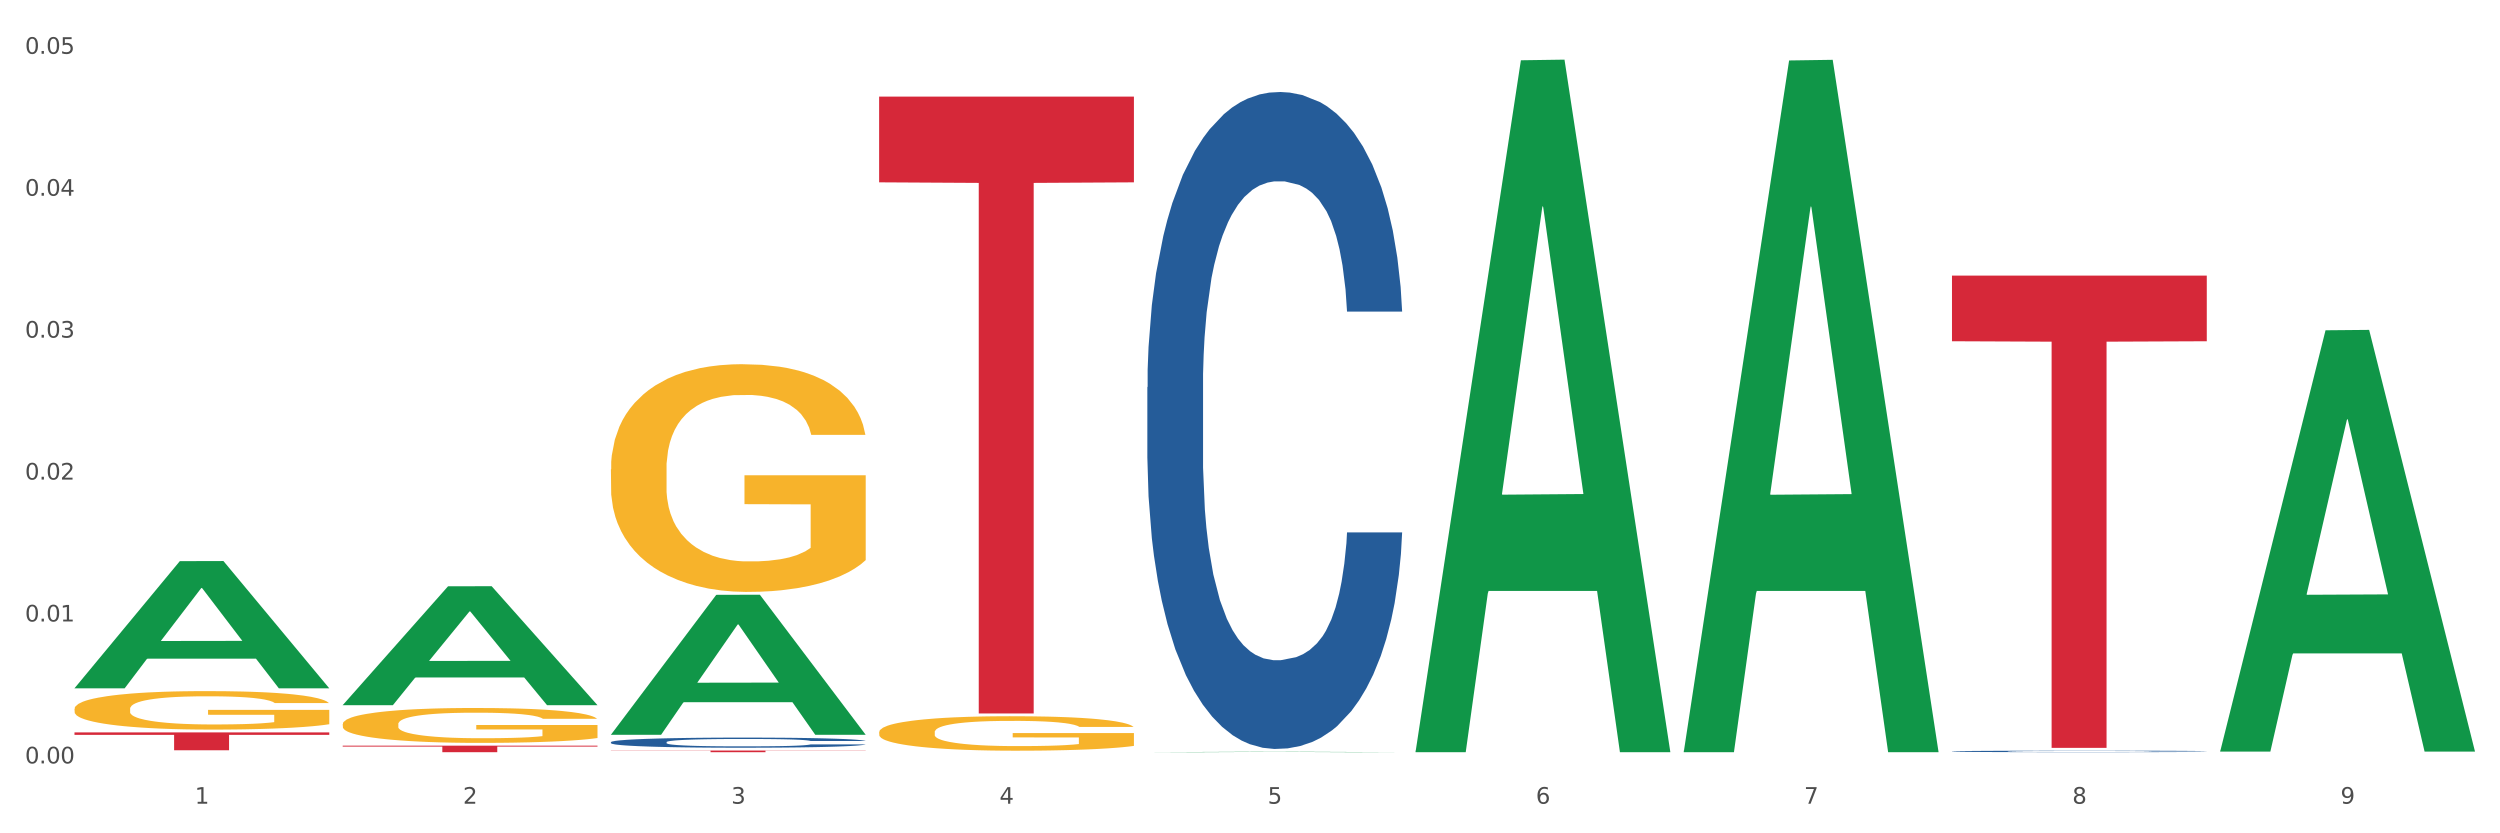
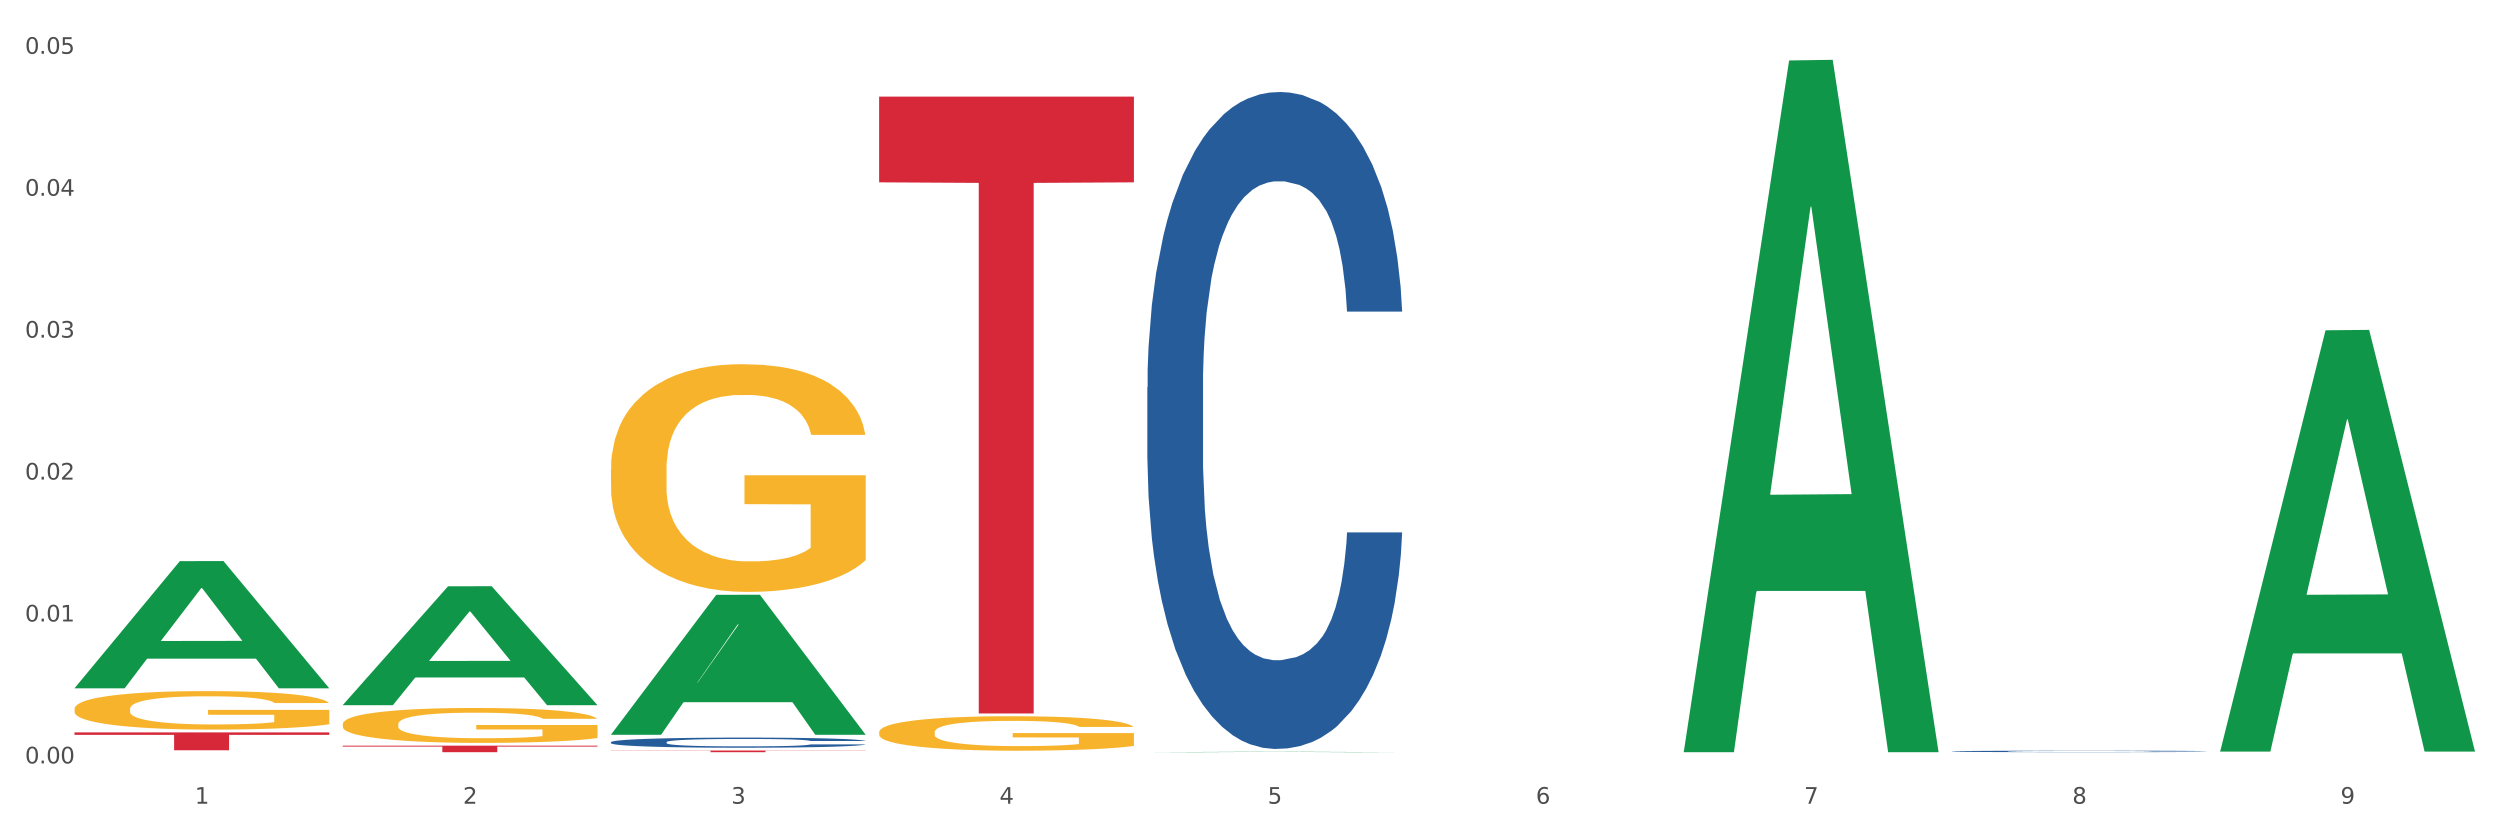
<svg xmlns="http://www.w3.org/2000/svg" xmlns:xlink="http://www.w3.org/1999/xlink" width="1080pt" height="360pt" viewBox="0 0 1080 360" version="1.1">
  <rect x="0" y="0" width="1080" height="360" fill="#333333" stroke="none" />
  <defs>
    <style type="text/css">*{stroke-linejoin: round; stroke-linecap: butt}</style>
  </defs>
  <g id="figure_1">
    <g id="patch_1">
      <path d="M 0 360  L 1080 360  L 1080 0  L 0 0  z " style="fill: #ffffff; stroke: #ffffff; stroke-linejoin: miter" />
    </g>
    <g id="axes_1">
      <g id="matplotlib.axis_1">
        <g id="xtick_1">
          <g id="text_1">
            <g style="fill: #4d4d4d" transform="translate(84.159 347.204) scale(0.096 -0.096)">
              <defs>
                <path id="DejaVuSans-31" d="M 794 531  L 1825 531  L 1825 4091  L 703 3866  L 703 4441  L 1819 4666  L 2450 4666  L 2450 531  L 3481 531  L 3481 0  L 794 0  L 794 531  z " transform="scale(0.016)" />
              </defs>
              <use xlink:href="#DejaVuSans-31" />
            </g>
          </g>
        </g>
        <g id="xtick_2">
          <g id="text_2">
            <g style="fill: #4d4d4d" transform="translate(200.027 347.204) scale(0.096 -0.096)">
              <defs>
                <path id="DejaVuSans-32" d="M 1228 531  L 3431 531  L 3431 0  L 469 0  L 469 531  Q 828 903 1448 1529  Q 2069 2156 2228 2338  Q 2531 2678 2651 2914  Q 2772 3150 2772 3378  Q 2772 3750 2511 3984  Q 2250 4219 1831 4219  Q 1534 4219 1204 4116  Q 875 4013 500 3803  L 500 4441  Q 881 4594 1212 4672  Q 1544 4750 1819 4750  Q 2544 4750 2975 4387  Q 3406 4025 3406 3419  Q 3406 3131 3298 2873  Q 3191 2616 2906 2266  Q 2828 2175 2409 1742  Q 1991 1309 1228 531  z " transform="scale(0.016)" />
              </defs>
              <use xlink:href="#DejaVuSans-32" />
            </g>
          </g>
        </g>
        <g id="xtick_3">
          <g id="text_3">
            <g style="fill: #4d4d4d" transform="translate(315.896 347.204) scale(0.096 -0.096)">
              <defs>
                <path id="DejaVuSans-33" d="M 2597 2516  Q 3050 2419 3304 2112  Q 3559 1806 3559 1356  Q 3559 666 3084 287  Q 2609 -91 1734 -91  Q 1441 -91 1130 -33  Q 819 25 488 141  L 488 750  Q 750 597 1062 519  Q 1375 441 1716 441  Q 2309 441 2620 675  Q 2931 909 2931 1356  Q 2931 1769 2642 2001  Q 2353 2234 1838 2234  L 1294 2234  L 1294 2753  L 1863 2753  Q 2328 2753 2575 2939  Q 2822 3125 2822 3475  Q 2822 3834 2567 4026  Q 2313 4219 1838 4219  Q 1578 4219 1281 4162  Q 984 4106 628 3988  L 628 4550  Q 988 4650 1302 4700  Q 1616 4750 1894 4750  Q 2613 4750 3031 4423  Q 3450 4097 3450 3541  Q 3450 3153 3228 2886  Q 3006 2619 2597 2516  z " transform="scale(0.016)" />
              </defs>
              <use xlink:href="#DejaVuSans-33" />
            </g>
          </g>
        </g>
        <g id="xtick_4">
          <g id="text_4">
            <g style="fill: #4d4d4d" transform="translate(431.765 347.204) scale(0.096 -0.096)">
              <defs>
                <path id="DejaVuSans-34" d="M 2419 4116  L 825 1625  L 2419 1625  L 2419 4116  z M 2253 4666  L 3047 4666  L 3047 1625  L 3713 1625  L 3713 1100  L 3047 1100  L 3047 0  L 2419 0  L 2419 1100  L 313 1100  L 313 1709  L 2253 4666  z " transform="scale(0.016)" />
              </defs>
              <use xlink:href="#DejaVuSans-34" />
            </g>
          </g>
        </g>
        <g id="xtick_5">
          <g id="text_5">
            <g style="fill: #4d4d4d" transform="translate(547.634 347.204) scale(0.096 -0.096)">
              <defs>
                <path id="DejaVuSans-35" d="M 691 4666  L 3169 4666  L 3169 4134  L 1269 4134  L 1269 2991  Q 1406 3038 1543 3061  Q 1681 3084 1819 3084  Q 2600 3084 3056 2656  Q 3513 2228 3513 1497  Q 3513 744 3044 326  Q 2575 -91 1722 -91  Q 1428 -91 1123 -41  Q 819 9 494 109  L 494 744  Q 775 591 1075 516  Q 1375 441 1709 441  Q 2250 441 2565 725  Q 2881 1009 2881 1497  Q 2881 1984 2565 2268  Q 2250 2553 1709 2553  Q 1456 2553 1204 2497  Q 953 2441 691 2322  L 691 4666  z " transform="scale(0.016)" />
              </defs>
              <use xlink:href="#DejaVuSans-35" />
            </g>
          </g>
        </g>
        <g id="xtick_6">
          <g id="text_6">
            <g style="fill: #4d4d4d" transform="translate(663.502 347.204) scale(0.096 -0.096)">
              <defs>
                <path id="DejaVuSans-36" d="M 2113 2584  Q 1688 2584 1439 2293  Q 1191 2003 1191 1497  Q 1191 994 1439 701  Q 1688 409 2113 409  Q 2538 409 2786 701  Q 3034 994 3034 1497  Q 3034 2003 2786 2293  Q 2538 2584 2113 2584  z M 3366 4563  L 3366 3988  Q 3128 4100 2886 4159  Q 2644 4219 2406 4219  Q 1781 4219 1451 3797  Q 1122 3375 1075 2522  Q 1259 2794 1537 2939  Q 1816 3084 2150 3084  Q 2853 3084 3261 2657  Q 3669 2231 3669 1497  Q 3669 778 3244 343  Q 2819 -91 2113 -91  Q 1303 -91 875 529  Q 447 1150 447 2328  Q 447 3434 972 4092  Q 1497 4750 2381 4750  Q 2619 4750 2861 4703  Q 3103 4656 3366 4563  z " transform="scale(0.016)" />
              </defs>
              <use xlink:href="#DejaVuSans-36" />
            </g>
          </g>
        </g>
        <g id="xtick_7">
          <g id="text_7">
            <g style="fill: #4d4d4d" transform="translate(779.371 347.204) scale(0.096 -0.096)">
              <defs>
                <path id="DejaVuSans-37" d="M 525 4666  L 3525 4666  L 3525 4397  L 1831 0  L 1172 0  L 2766 4134  L 525 4134  L 525 4666  z " transform="scale(0.016)" />
              </defs>
              <use xlink:href="#DejaVuSans-37" />
            </g>
          </g>
        </g>
        <g id="xtick_8">
          <g id="text_8">
            <g style="fill: #4d4d4d" transform="translate(895.24 347.204) scale(0.096 -0.096)">
              <defs>
                <path id="DejaVuSans-38" d="M 2034 2216  Q 1584 2216 1326 1975  Q 1069 1734 1069 1313  Q 1069 891 1326 650  Q 1584 409 2034 409  Q 2484 409 2743 651  Q 3003 894 3003 1313  Q 3003 1734 2745 1975  Q 2488 2216 2034 2216  z M 1403 2484  Q 997 2584 770 2862  Q 544 3141 544 3541  Q 544 4100 942 4425  Q 1341 4750 2034 4750  Q 2731 4750 3128 4425  Q 3525 4100 3525 3541  Q 3525 3141 3298 2862  Q 3072 2584 2669 2484  Q 3125 2378 3379 2068  Q 3634 1759 3634 1313  Q 3634 634 3220 271  Q 2806 -91 2034 -91  Q 1263 -91 848 271  Q 434 634 434 1313  Q 434 1759 690 2068  Q 947 2378 1403 2484  z M 1172 3481  Q 1172 3119 1398 2916  Q 1625 2713 2034 2713  Q 2441 2713 2670 2916  Q 2900 3119 2900 3481  Q 2900 3844 2670 4047  Q 2441 4250 2034 4250  Q 1625 4250 1398 4047  Q 1172 3844 1172 3481  z " transform="scale(0.016)" />
              </defs>
              <use xlink:href="#DejaVuSans-38" />
            </g>
          </g>
        </g>
        <g id="xtick_9">
          <g id="text_9">
            <g style="fill: #4d4d4d" transform="translate(1011.108 347.204) scale(0.096 -0.096)">
              <defs>
                <path id="DejaVuSans-39" d="M 703 97  L 703 672  Q 941 559 1184 500  Q 1428 441 1663 441  Q 2288 441 2617 861  Q 2947 1281 2994 2138  Q 2813 1869 2534 1725  Q 2256 1581 1919 1581  Q 1219 1581 811 2004  Q 403 2428 403 3163  Q 403 3881 828 4315  Q 1253 4750 1959 4750  Q 2769 4750 3195 4129  Q 3622 3509 3622 2328  Q 3622 1225 3098 567  Q 2575 -91 1691 -91  Q 1453 -91 1209 -44  Q 966 3 703 97  z M 1959 2075  Q 2384 2075 2632 2365  Q 2881 2656 2881 3163  Q 2881 3666 2632 3958  Q 2384 4250 1959 4250  Q 1534 4250 1286 3958  Q 1038 3666 1038 3163  Q 1038 2656 1286 2365  Q 1534 2075 1959 2075  z " transform="scale(0.016)" />
              </defs>
              <use xlink:href="#DejaVuSans-39" />
            </g>
          </g>
        </g>
        <g id="xtick_10" />
        <g id="xtick_11" />
        <g id="xtick_12" />
        <g id="xtick_13" />
        <g id="xtick_14" />
        <g id="xtick_15" />
        <g id="xtick_16" />
        <g id="xtick_17" />
      </g>
      <g id="matplotlib.axis_2">
        <g id="ytick_1">
          <g id="text_10">
            <g style="fill: #4d4d4d" transform="translate(10.8 329.798) scale(0.096 -0.096)">
              <defs>
                <path id="DejaVuSans-30" d="M 2034 4250  Q 1547 4250 1301 3770  Q 1056 3291 1056 2328  Q 1056 1369 1301 889  Q 1547 409 2034 409  Q 2525 409 2770 889  Q 3016 1369 3016 2328  Q 3016 3291 2770 3770  Q 2525 4250 2034 4250  z M 2034 4750  Q 2819 4750 3233 4129  Q 3647 3509 3647 2328  Q 3647 1150 3233 529  Q 2819 -91 2034 -91  Q 1250 -91 836 529  Q 422 1150 422 2328  Q 422 3509 836 4129  Q 1250 4750 2034 4750  z " transform="scale(0.016)" />
                <path id="DejaVuSans-2e" d="M 684 794  L 1344 794  L 1344 0  L 684 0  L 684 794  z " transform="scale(0.016)" />
              </defs>
              <use xlink:href="#DejaVuSans-30" />
              <use xlink:href="#DejaVuSans-2e" transform="translate(63.623 0)" />
              <use xlink:href="#DejaVuSans-30" transform="translate(95.41 0)" />
              <use xlink:href="#DejaVuSans-30" transform="translate(159.033 0)" />
            </g>
          </g>
        </g>
        <g id="ytick_2">
          <g id="text_11">
            <g style="fill: #4d4d4d" transform="translate(10.8 268.487) scale(0.096 -0.096)">
              <use xlink:href="#DejaVuSans-30" />
              <use xlink:href="#DejaVuSans-2e" transform="translate(63.623 0)" />
              <use xlink:href="#DejaVuSans-30" transform="translate(95.41 0)" />
              <use xlink:href="#DejaVuSans-31" transform="translate(159.033 0)" />
            </g>
          </g>
        </g>
        <g id="ytick_3">
          <g id="text_12">
            <g style="fill: #4d4d4d" transform="translate(10.8 207.176) scale(0.096 -0.096)">
              <use xlink:href="#DejaVuSans-30" />
              <use xlink:href="#DejaVuSans-2e" transform="translate(63.623 0)" />
              <use xlink:href="#DejaVuSans-30" transform="translate(95.41 0)" />
              <use xlink:href="#DejaVuSans-32" transform="translate(159.033 0)" />
            </g>
          </g>
        </g>
        <g id="ytick_4">
          <g id="text_13">
            <g style="fill: #4d4d4d" transform="translate(10.8 145.864) scale(0.096 -0.096)">
              <use xlink:href="#DejaVuSans-30" />
              <use xlink:href="#DejaVuSans-2e" transform="translate(63.623 0)" />
              <use xlink:href="#DejaVuSans-30" transform="translate(95.41 0)" />
              <use xlink:href="#DejaVuSans-33" transform="translate(159.033 0)" />
            </g>
          </g>
        </g>
        <g id="ytick_5">
          <g id="text_14">
            <g style="fill: #4d4d4d" transform="translate(10.8 84.553) scale(0.096 -0.096)">
              <use xlink:href="#DejaVuSans-30" />
              <use xlink:href="#DejaVuSans-2e" transform="translate(63.623 0)" />
              <use xlink:href="#DejaVuSans-30" transform="translate(95.41 0)" />
              <use xlink:href="#DejaVuSans-34" transform="translate(159.033 0)" />
            </g>
          </g>
        </g>
        <g id="ytick_6">
          <g id="text_15">
            <g style="fill: #4d4d4d" transform="translate(10.8 23.241) scale(0.096 -0.096)">
              <use xlink:href="#DejaVuSans-30" />
              <use xlink:href="#DejaVuSans-2e" transform="translate(63.623 0)" />
              <use xlink:href="#DejaVuSans-30" transform="translate(95.41 0)" />
              <use xlink:href="#DejaVuSans-35" transform="translate(159.033 0)" />
            </g>
          </g>
        </g>
        <g id="ytick_7" />
        <g id="ytick_8" />
        <g id="ytick_9" />
        <g id="ytick_10" />
        <g id="ytick_11" />
      </g>
      <g id="PolyCollection_1">
        <path d="M 32.175 297.255  L 32.288 297.204  L 77.68 242.415  L 96.518 242.364  L 142.25 297.359  L 120.462 297.359  L 110.589 284.552  L 63.722 284.552  L 63.382 284.759  L 53.85 297.359  L 32.175 297.359  L 32.175 297.255  L 69.623 276.91  L 104.689 276.858  L 87.326 254.086  L 87.099 253.982  L 86.872 254.137  L 69.51 276.858  L 69.623 276.91  L 32.175 297.255  z " clip-path="url(#pddd070a714)" style="fill: #109648" />
        <path d="M 843.256 324.585  L 843.386 324.585  L 843.386 324.568  L 843.776 324.545  L 845.208 324.503  L 847.029 324.471  L 850.152 324.433  L 851.843 324.418  L 854.055 324.4  L 858.609 324.372  L 863.814 324.347  L 867.457 324.334  L 870.189 324.326  L 876.305 324.311  L 879.818 324.304  L 883.461 324.299  L 886.584 324.295  L 891.788 324.291  L 895.952 324.289  L 900.766 324.288  L 904.799 324.289  L 910.134 324.291  L 917.941 324.299  L 920.933 324.303  L 924.967 324.31  L 929.13 324.32  L 932.513 324.329  L 936.417 324.343  L 940.45 324.361  L 944.354 324.384  L 947.086 324.405  L 949.298 324.428  L 951.249 324.455  L 952.681 324.485  L 953.331 324.509  L 929.521 324.509  L 928.87 324.487  L 927.569 324.463  L 926.268 324.446  L 924.837 324.433  L 922.625 324.418  L 920.673 324.408  L 917.42 324.397  L 914.428 324.39  L 911.955 324.386  L 908.963 324.382  L 902.587 324.378  L 898.033 324.378  L 895.171 324.379  L 891.658 324.382  L 888.665 324.387  L 885.152 324.394  L 882.42 324.402  L 879.688 324.412  L 878.126 324.419  L 875.784 324.433  L 874.223 324.443  L 872.141 324.462  L 870.97 324.475  L 868.888 324.51  L 867.977 324.535  L 867.587 324.553  L 867.327 324.572  L 867.327 324.666  L 868.108 324.709  L 868.758 324.727  L 869.799 324.747  L 871.751 324.774  L 874.613 324.8  L 877.606 324.818  L 880.078 324.83  L 882.42 324.838  L 884.762 324.845  L 887.624 324.851  L 889.966 324.855  L 893.479 324.858  L 897.643 324.86  L 900.896 324.86  L 907.532 324.857  L 910.524 324.854  L 913.387 324.85  L 916.509 324.843  L 918.982 324.836  L 920.413 324.831  L 922.755 324.819  L 924.576 324.807  L 926.138 324.793  L 927.179 324.781  L 928.35 324.763  L 929.26 324.742  L 929.521 324.732  L 953.331 324.732  L 952.811 324.753  L 951.9 324.774  L 950.078 324.803  L 948.647 324.819  L 946.435 324.839  L 944.093 324.856  L 940.84 324.875  L 937.848 324.889  L 934.725 324.901  L 931.342 324.911  L 925.227 324.927  L 923.015 324.931  L 918.331 324.938  L 914.688 324.942  L 909.353 324.946  L 903.888 324.949  L 898.164 324.95  L 893.089 324.948  L 887.494 324.945  L 883.981 324.941  L 880.078 324.936  L 875.524 324.927  L 871.23 324.917  L 867.197 324.905  L 863.423 324.891  L 859.91 324.875  L 855.356 324.849  L 851.974 324.824  L 849.501 324.8  L 847.81 324.78  L 846.118 324.755  L 845.208 324.738  L 843.776 324.695  L 843.256 324.656  L 843.256 324.585  z " clip-path="url(#pddd070a714)" style="fill: #255c99" />
        <path d="M 32.175 306.244  L 32.305 306.228  L 32.305 305.682  L 32.565 305.211  L 33.864 304.072  L 35.814 303.131  L 37.243 302.63  L 38.673 302.22  L 40.362 301.81  L 42.442 301.384  L 46.211 300.762  L 48.55 300.443  L 51.409 300.109  L 56.607 299.623  L 60.376 299.35  L 64.275 299.122  L 70.643 298.849  L 74.802 298.727  L 79.22 298.636  L 84.548 298.575  L 88.577 298.56  L 97.414 298.606  L 104.952 298.742  L 108.591 298.849  L 113.269 299.031  L 115.739 299.152  L 119.767 299.395  L 123.926 299.714  L 126.785 299.987  L 131.074 300.504  L 134.323 301.02  L 137.312 301.658  L 138.871 302.098  L 140.041 302.508  L 141.081 302.979  L 142.12 303.723  L 118.728 303.723  L 117.818 303.191  L 116.388 302.69  L 114.309 302.204  L 112.49 301.901  L 109.371 301.521  L 106.512 301.278  L 103.522 301.096  L 99.884 300.944  L 97.025 300.868  L 92.996 300.807  L 85.068 300.823  L 79.74 300.944  L 76.101 301.096  L 73.762 301.233  L 71.683 301.384  L 69.343 301.597  L 66.614 301.916  L 64.665 302.204  L 62.715 302.569  L 61.156 302.933  L 59.726 303.358  L 58.557 303.814  L 57.647 304.285  L 56.867 304.862  L 56.217 305.818  L 56.217 307.899  L 56.477 308.369  L 57.127 308.992  L 57.907 309.463  L 59.206 310.025  L 60.376 310.404  L 62.585 310.951  L 65.055 311.406  L 67.004 311.695  L 68.953 311.938  L 72.332 312.272  L 76.101 312.545  L 79.35 312.712  L 83.769 312.864  L 86.758 312.925  L 89.357 312.955  L 95.725 312.955  L 100.274 312.91  L 105.342 312.803  L 109.241 312.667  L 112.49 312.5  L 116.129 312.226  L 118.468 311.968  L 118.468 308.795  L 89.877 308.779  L 89.877 306.669  L 142.25 306.669  L 142.25 312.864  L 140.041 313.183  L 137.572 313.471  L 134.973 313.73  L 131.074 314.049  L 126.395 314.352  L 122.237 314.565  L 117.818 314.747  L 112.62 314.914  L 105.862 315.066  L 101.703 315.127  L 96.505 315.172  L 90.397 315.187  L 85.068 315.157  L 79.87 315.081  L 74.412 314.944  L 69.083 314.747  L 65.055 314.55  L 61.026 314.307  L 56.737 313.988  L 53.358 313.684  L 50.759 313.411  L 47.9 313.062  L 44.781 312.606  L 42.442 312.196  L 40.362 311.771  L 38.153 311.224  L 36.594 310.753  L 35.034 310.161  L 34.124 309.721  L 33.085 309.038  L 32.305 308.081  L 32.175 306.244  z " clip-path="url(#pddd070a714)" style="fill: #f7b32b" />
        <path d="M 148.044 312.819  L 148.174 312.805  L 148.174 312.309  L 148.434 311.882  L 149.733 310.849  L 151.683 309.996  L 153.112 309.541  L 154.542 309.169  L 156.231 308.797  L 158.31 308.412  L 162.079 307.847  L 164.419 307.558  L 167.278 307.255  L 172.476 306.814  L 176.245 306.566  L 180.144 306.359  L 186.512 306.111  L 190.67 306.001  L 195.089 305.918  L 200.417 305.863  L 204.446 305.85  L 213.283 305.891  L 220.821 306.015  L 224.46 306.111  L 229.138 306.277  L 231.607 306.387  L 235.636 306.607  L 239.795 306.896  L 242.654 307.144  L 246.943 307.613  L 250.191 308.081  L 253.181 308.659  L 254.74 309.059  L 255.91 309.431  L 256.949 309.858  L 257.989 310.533  L 234.596 310.533  L 233.687 310.051  L 232.257 309.596  L 230.178 309.155  L 228.358 308.88  L 225.239 308.535  L 222.38 308.315  L 219.391 308.15  L 215.752 308.012  L 212.893 307.943  L 208.865 307.888  L 200.937 307.902  L 195.609 308.012  L 191.97 308.15  L 189.631 308.274  L 187.551 308.412  L 185.212 308.604  L 182.483 308.894  L 180.533 309.155  L 178.584 309.486  L 177.025 309.816  L 175.595 310.202  L 174.425 310.615  L 173.516 311.042  L 172.736 311.566  L 172.086 312.433  L 172.086 314.32  L 172.346 314.747  L 172.996 315.312  L 173.776 315.739  L 175.075 316.249  L 176.245 316.593  L 178.454 317.089  L 180.923 317.502  L 182.873 317.764  L 184.822 317.984  L 188.201 318.287  L 191.97 318.535  L 195.219 318.687  L 199.637 318.824  L 202.626 318.88  L 205.226 318.907  L 211.594 318.907  L 216.142 318.866  L 221.211 318.769  L 225.109 318.645  L 228.358 318.494  L 231.997 318.246  L 234.336 318.012  L 234.336 315.133  L 205.746 315.119  L 205.746 313.205  L 258.119 313.205  L 258.119 318.824  L 255.91 319.114  L 253.44 319.375  L 250.841 319.61  L 246.943 319.899  L 242.264 320.174  L 238.105 320.367  L 233.687 320.532  L 228.488 320.684  L 221.73 320.822  L 217.572 320.877  L 212.373 320.918  L 206.265 320.932  L 200.937 320.904  L 195.739 320.835  L 190.28 320.711  L 184.952 320.532  L 180.923 320.353  L 176.895 320.133  L 172.606 319.844  L 169.227 319.568  L 166.628 319.32  L 163.769 319.004  L 160.65 318.59  L 158.31 318.218  L 156.231 317.833  L 154.022 317.337  L 152.462 316.91  L 150.903 316.373  L 149.993 315.973  L 148.953 315.353  L 148.174 314.486  L 148.044 312.819  z " clip-path="url(#pddd070a714)" style="fill: #f7b32b" />
        <path d="M 263.912 202.791  L 264.042 202.701  L 264.042 199.466  L 264.302 196.681  L 265.602 189.942  L 267.551 184.372  L 268.981 181.407  L 270.41 178.981  L 272.1 176.555  L 274.179 174.039  L 277.948 170.355  L 280.287 168.469  L 283.146 166.492  L 288.345 163.617  L 292.114 162  L 296.012 160.652  L 302.38 159.035  L 306.539 158.316  L 310.958 157.777  L 316.286 157.417  L 320.315 157.327  L 329.152 157.597  L 336.689 158.406  L 340.328 159.035  L 345.007 160.113  L 347.476 160.832  L 351.505 162.269  L 355.663 164.156  L 358.523 165.773  L 362.811 168.828  L 366.06 171.883  L 369.049 175.656  L 370.609 178.262  L 371.778 180.688  L 372.818 183.473  L 373.858 187.876  L 350.465 187.876  L 349.555 184.731  L 348.126 181.766  L 346.047 178.891  L 344.227 177.094  L 341.108 174.848  L 338.249 173.41  L 335.26 172.332  L 331.621 171.434  L 328.762 170.984  L 324.733 170.625  L 316.806 170.715  L 311.477 171.434  L 307.839 172.332  L 305.499 173.141  L 303.42 174.039  L 301.081 175.297  L 298.352 177.184  L 296.402 178.891  L 294.453 181.047  L 292.893 183.204  L 291.464 185.719  L 290.294 188.415  L 289.384 191.2  L 288.605 194.614  L 287.955 200.275  L 287.955 212.584  L 288.215 215.369  L 288.865 219.053  L 289.644 221.838  L 290.944 225.163  L 292.114 227.409  L 294.323 230.643  L 296.792 233.339  L 298.741 235.046  L 300.691 236.484  L 304.07 238.46  L 307.839 240.078  L 311.088 241.066  L 315.506 241.964  L 318.495 242.324  L 321.094 242.503  L 327.462 242.503  L 332.011 242.234  L 337.079 241.605  L 340.978 240.796  L 344.227 239.808  L 347.866 238.191  L 350.205 236.663  L 350.205 217.885  L 321.614 217.795  L 321.614 205.306  L 373.988 205.306  L 373.988 241.964  L 371.778 243.851  L 369.309 245.558  L 366.71 247.086  L 362.811 248.972  L 358.133 250.769  L 353.974 252.027  L 349.555 253.105  L 344.357 254.094  L 337.599 254.992  L 333.44 255.352  L 328.242 255.621  L 322.134 255.711  L 316.806 255.531  L 311.607 255.082  L 306.149 254.273  L 300.821 253.105  L 296.792 251.937  L 292.763 250.5  L 288.475 248.613  L 285.096 246.816  L 282.497 245.199  L 279.637 243.132  L 276.518 240.437  L 274.179 238.011  L 272.1 235.495  L 269.891 232.261  L 268.331 229.475  L 266.772 225.971  L 265.862 223.366  L 264.822 219.323  L 264.042 213.662  L 263.912 202.791  z " clip-path="url(#pddd070a714)" style="fill: #f7b32b" />
        <path d="M 379.781 316.295  L 379.911 316.281  L 379.911 315.792  L 380.171 315.37  L 381.471 314.35  L 383.42 313.506  L 384.85 313.057  L 386.279 312.69  L 387.969 312.322  L 390.048 311.942  L 393.817 311.384  L 396.156 311.098  L 399.015 310.799  L 404.213 310.363  L 407.982 310.119  L 411.881 309.915  L 418.249 309.67  L 422.408 309.561  L 426.826 309.479  L 432.155 309.425  L 436.183 309.411  L 445.021 309.452  L 452.558 309.574  L 456.197 309.67  L 460.876 309.833  L 463.345 309.942  L 467.374 310.159  L 471.532 310.445  L 474.391 310.69  L 478.68 311.153  L 481.929 311.615  L 484.918 312.186  L 486.477 312.581  L 487.647 312.948  L 488.687 313.37  L 489.726 314.037  L 466.334 314.037  L 465.424 313.56  L 463.995 313.112  L 461.915 312.676  L 460.096 312.404  L 456.977 312.064  L 454.118 311.846  L 451.129 311.683  L 447.49 311.547  L 444.631 311.479  L 440.602 311.425  L 432.674 311.438  L 427.346 311.547  L 423.707 311.683  L 421.368 311.806  L 419.289 311.942  L 416.949 312.132  L 414.22 312.418  L 412.271 312.676  L 410.322 313.003  L 408.762 313.329  L 407.332 313.71  L 406.163 314.118  L 405.253 314.54  L 404.473 315.057  L 403.824 315.914  L 403.824 317.778  L 404.083 318.2  L 404.733 318.757  L 405.513 319.179  L 406.813 319.682  L 407.982 320.023  L 410.192 320.512  L 412.661 320.92  L 414.61 321.179  L 416.56 321.397  L 419.938 321.696  L 423.707 321.941  L 426.956 322.09  L 431.375 322.226  L 434.364 322.281  L 436.963 322.308  L 443.331 322.308  L 447.88 322.267  L 452.948 322.172  L 456.847 322.05  L 460.096 321.9  L 463.735 321.655  L 466.074 321.424  L 466.074 318.581  L 437.483 318.567  L 437.483 316.676  L 489.856 316.676  L 489.856 322.226  L 487.647 322.512  L 485.178 322.771  L 482.579 323.002  L 478.68 323.288  L 474.001 323.56  L 469.843 323.75  L 465.424 323.913  L 460.226 324.063  L 453.468 324.199  L 449.309 324.254  L 444.111 324.294  L 438.003 324.308  L 432.674 324.281  L 427.476 324.213  L 422.018 324.09  L 416.69 323.913  L 412.661 323.737  L 408.632 323.519  L 404.343 323.233  L 400.964 322.961  L 398.365 322.716  L 395.506 322.403  L 392.387 321.995  L 390.048 321.628  L 387.969 321.247  L 385.759 320.757  L 384.2 320.335  L 382.64 319.805  L 381.731 319.41  L 380.691 318.798  L 379.911 317.941  L 379.781 316.295  z " clip-path="url(#pddd070a714)" style="fill: #f7b32b" />
        <path d="M 32.175 316.389  L 142.25 316.389  L 142.25 317.463  L 98.951 317.47  L 98.951 324.118  L 75.214 324.118  L 75.214 317.47  L 32.175 317.463  L 32.175 316.396  L 32.175 316.389  z " clip-path="url(#pddd070a714)" style="fill: #d62839" />
        <path d="M 148.044 322.133  L 258.119 322.133  L 258.119 322.525  L 214.819 322.527  L 214.819 324.95  L 191.083 324.95  L 191.083 322.527  L 148.044 322.525  L 148.044 322.136  L 148.044 322.133  z " clip-path="url(#pddd070a714)" style="fill: #d62839" />
        <path d="M 263.912 324.218  L 373.988 324.218  L 373.988 324.319  L 330.688 324.32  L 330.688 324.95  L 306.951 324.95  L 306.951 324.32  L 263.912 324.319  L 263.912 324.218  L 263.912 324.218  z " clip-path="url(#pddd070a714)" style="fill: #d62839" />
        <path d="M 379.781 41.737  L 489.856 41.737  L 489.856 78.768  L 446.557 79.018  L 446.557 308.21  L 422.82 308.21  L 422.82 79.018  L 379.781 78.768  L 379.781 41.987  L 379.781 41.737  z " clip-path="url(#pddd070a714)" style="fill: #d62839" />
        <path d="M 495.65 167.263  L 495.78 167.004  L 495.78 159.747  L 496.17 149.897  L 497.602 131.754  L 499.423 118.016  L 502.546 101.946  L 504.237 95.207  L 506.449 87.691  L 511.003 75.508  L 516.208 65.141  L 519.851 59.438  L 522.583 55.81  L 528.698 49.33  L 532.212 46.479  L 535.855 44.146  L 538.977 42.591  L 544.182 40.776  L 548.345 39.999  L 553.16 39.74  L 557.193 39.999  L 562.528 41.036  L 570.335 44.146  L 573.327 45.96  L 577.361 49.071  L 581.524 53.218  L 584.907 57.365  L 588.81 63.326  L 592.844 71.102  L 596.747 80.952  L 599.48 90.023  L 601.692 99.614  L 603.643 111.277  L 605.075 123.978  L 605.725 134.605  L 581.915 134.605  L 581.264 125.015  L 579.963 114.647  L 578.662 107.649  L 577.23 101.946  L 575.019 95.466  L 573.067 91.319  L 569.814 86.395  L 566.821 83.284  L 564.349 81.47  L 561.357 79.915  L 554.981 78.36  L 550.427 78.36  L 547.565 78.878  L 544.052 80.174  L 541.059 81.988  L 537.546 85.099  L 534.814 88.468  L 532.081 92.875  L 530.52 95.985  L 528.178 101.687  L 526.617 106.353  L 524.535 114.388  L 523.364 120.09  L 521.282 134.864  L 520.371 145.75  L 519.981 153.267  L 519.721 161.561  L 519.721 201.996  L 520.501 220.139  L 521.152 227.915  L 522.193 236.728  L 524.145 248.132  L 527.007 259.278  L 530 267.313  L 532.472 272.237  L 534.814 275.866  L 537.156 278.717  L 540.018 281.309  L 542.36 282.864  L 545.873 284.42  L 550.037 285.197  L 553.29 285.197  L 559.925 283.901  L 562.918 282.605  L 565.781 280.791  L 568.903 277.94  L 571.375 274.829  L 572.807 272.497  L 575.149 267.572  L 576.97 262.388  L 578.532 256.427  L 579.573 251.243  L 580.744 243.467  L 581.654 234.654  L 581.915 229.989  L 605.725 229.989  L 605.205 239.32  L 604.294 248.391  L 602.472 260.574  L 601.041 267.572  L 598.829 276.125  L 596.487 283.383  L 593.234 291.418  L 590.242 297.379  L 587.119 302.563  L 583.736 307.229  L 577.621 313.709  L 575.409 315.523  L 570.725 318.633  L 567.082 320.448  L 561.747 322.262  L 556.282 323.299  L 550.557 323.558  L 545.483 323.04  L 539.888 321.484  L 536.375 319.929  L 532.472 317.597  L 527.918 313.968  L 523.624 309.562  L 519.591 304.378  L 515.817 298.416  L 512.304 291.677  L 507.75 280.532  L 504.367 269.645  L 501.895 259.537  L 500.204 250.983  L 498.512 240.097  L 497.602 232.581  L 496.17 214.437  L 495.65 197.589  L 495.65 167.263  z " clip-path="url(#pddd070a714)" style="fill: #255c99" />
-         <path d="M 843.256 119.064  L 953.331 119.064  L 953.331 147.417  L 910.032 147.608  L 910.032 323.087  L 886.295 323.087  L 886.295 147.608  L 843.256 147.417  L 843.256 119.256  L 843.256 119.064  z " clip-path="url(#pddd070a714)" style="fill: #d62839" />
        <path d="M 263.912 320.607  L 264.043 320.603  L 264.043 320.492  L 264.433 320.34  L 265.864 320.06  L 267.686 319.848  L 270.808 319.601  L 272.5 319.497  L 274.712 319.381  L 279.266 319.193  L 284.47 319.034  L 288.113 318.946  L 290.846 318.89  L 296.961 318.79  L 300.474 318.746  L 304.117 318.71  L 307.24 318.686  L 312.444 318.658  L 316.608 318.646  L 321.422 318.642  L 325.456 318.646  L 330.79 318.662  L 338.597 318.71  L 341.59 318.738  L 345.623 318.786  L 349.787 318.85  L 353.17 318.914  L 357.073 319.006  L 361.107 319.126  L 365.01 319.277  L 367.742 319.417  L 369.954 319.565  L 371.906 319.745  L 373.337 319.94  L 373.988 320.104  L 350.177 320.104  L 349.527 319.956  L 348.225 319.797  L 346.924 319.689  L 345.493 319.601  L 343.281 319.501  L 341.329 319.437  L 338.077 319.361  L 335.084 319.313  L 332.612 319.285  L 329.619 319.261  L 323.244 319.237  L 318.69 319.237  L 315.827 319.245  L 312.314 319.265  L 309.322 319.293  L 305.809 319.341  L 303.076 319.393  L 300.344 319.461  L 298.783 319.509  L 296.441 319.597  L 294.879 319.669  L 292.797 319.793  L 291.626 319.88  L 289.545 320.108  L 288.634 320.276  L 288.243 320.392  L 287.983 320.52  L 287.983 321.143  L 288.764 321.422  L 289.415 321.542  L 290.455 321.678  L 292.407 321.854  L 295.27 322.025  L 298.262 322.149  L 300.734 322.225  L 303.076 322.281  L 305.418 322.325  L 308.281 322.365  L 310.623 322.389  L 314.136 322.413  L 318.3 322.425  L 321.552 322.425  L 328.188 322.405  L 331.181 322.385  L 334.043 322.357  L 337.166 322.313  L 339.638 322.265  L 341.069 322.229  L 343.411 322.153  L 345.233 322.073  L 346.794 321.981  L 347.835 321.902  L 349.006 321.782  L 349.917 321.646  L 350.177 321.574  L 373.988 321.574  L 373.467 321.718  L 372.556 321.858  L 370.735 322.045  L 369.304 322.153  L 367.092 322.285  L 364.75 322.397  L 361.497 322.521  L 358.504 322.613  L 355.382 322.692  L 351.999 322.764  L 345.883 322.864  L 343.671 322.892  L 338.987 322.94  L 335.344 322.968  L 330.01 322.996  L 324.545 323.012  L 318.82 323.016  L 313.746 323.008  L 308.151 322.984  L 304.638 322.96  L 300.734 322.924  L 296.18 322.868  L 291.887 322.8  L 287.853 322.72  L 284.08 322.629  L 280.567 322.525  L 276.013 322.353  L 272.63 322.185  L 270.158 322.029  L 268.466 321.898  L 266.775 321.73  L 265.864 321.614  L 264.433 321.334  L 263.912 321.075  L 263.912 320.607  z " clip-path="url(#pddd070a714)" style="fill: #255c99" />
        <path d="M 148.044 304.551  L 148.157 304.503  L 193.549 253.282  L 212.387 253.234  L 258.119 304.648  L 236.331 304.648  L 226.458 292.676  L 179.591 292.676  L 179.251 292.869  L 169.718 304.648  L 148.044 304.648  L 148.044 304.551  L 185.492 285.531  L 220.557 285.483  L 203.195 264.193  L 202.968 264.096  L 202.741 264.241  L 185.379 285.483  L 185.492 285.531  L 148.044 304.551  z " clip-path="url(#pddd070a714)" style="fill: #109648" />
-         <path d="M 263.912 317.327  L 264.026 317.27  L 309.418 256.969  L 328.255 256.913  L 373.988 317.441  L 352.2 317.441  L 342.327 303.346  L 295.46 303.346  L 295.119 303.573  L 285.587 317.441  L 263.912 317.441  L 263.912 317.327  L 301.361 294.934  L 336.426 294.878  L 319.064 269.814  L 318.837 269.7  L 318.61 269.871  L 301.247 294.878  L 301.361 294.934  L 263.912 317.327  z " clip-path="url(#pddd070a714)" style="fill: #109648" />
+         <path d="M 263.912 317.327  L 264.026 317.27  L 309.418 256.969  L 328.255 256.913  L 373.988 317.441  L 352.2 317.441  L 342.327 303.346  L 295.46 303.346  L 295.119 303.573  L 285.587 317.441  L 263.912 317.441  L 263.912 317.327  L 301.361 294.934  L 319.064 269.814  L 318.837 269.7  L 318.61 269.871  L 301.247 294.878  L 301.361 294.934  L 263.912 317.327  z " clip-path="url(#pddd070a714)" style="fill: #109648" />
        <path d="M 495.65 324.949  L 495.763 324.949  L 541.155 324.76  L 559.993 324.76  L 605.725 324.95  L 583.937 324.95  L 574.064 324.905  L 527.197 324.905  L 526.857 324.906  L 517.324 324.95  L 495.65 324.95  L 495.65 324.949  L 533.098 324.879  L 568.163 324.879  L 550.801 324.8  L 550.574 324.8  L 550.347 324.8  L 532.985 324.879  L 533.098 324.879  L 495.65 324.949  z " clip-path="url(#pddd070a714)" style="fill: #109648" />
-         <path d="M 611.519 324.388  L 611.632 324.107  L 657.024 26.04  L 675.862 25.759  L 721.594 324.95  L 699.806 324.95  L 689.933 255.279  L 643.066 255.279  L 642.725 256.403  L 633.193 324.95  L 611.519 324.95  L 611.519 324.388  L 648.967 213.701  L 684.032 213.42  L 666.67 89.531  L 666.443 88.969  L 666.216 89.811  L 648.853 213.42  L 648.967 213.701  L 611.519 324.388  z " clip-path="url(#pddd070a714)" style="fill: #109648" />
        <path d="M 727.387 324.388  L 727.501 324.107  L 772.893 26.119  L 791.73 25.839  L 837.463 324.95  L 815.674 324.95  L 805.802 255.297  L 758.935 255.297  L 758.594 256.421  L 749.062 324.95  L 727.387 324.95  L 727.387 324.388  L 764.836 213.731  L 799.901 213.45  L 782.538 89.593  L 782.311 89.031  L 782.084 89.874  L 764.722 213.45  L 764.836 213.731  L 727.387 324.388  z " clip-path="url(#pddd070a714)" style="fill: #109648" />
        <path d="M 959.125 324.337  L 959.238 324.166  L 1004.63 142.679  L 1023.468 142.508  L 1069.2 324.679  L 1047.412 324.679  L 1037.539 282.258  L 990.672 282.258  L 990.332 282.943  L 980.799 324.679  L 959.125 324.679  L 959.125 324.337  L 996.573 256.943  L 1031.638 256.771  L 1014.276 181.337  L 1014.049 180.995  L 1013.822 181.508  L 996.46 256.771  L 996.573 256.943  L 959.125 324.337  z " clip-path="url(#pddd070a714)" style="fill: #109648" />
      </g>
    </g>
  </g>
  <defs>
    <clipPath id="pddd070a714">
      <rect x="32.175" y="10.8" width="1037.025" height="329.109" />
    </clipPath>
  </defs>
</svg>